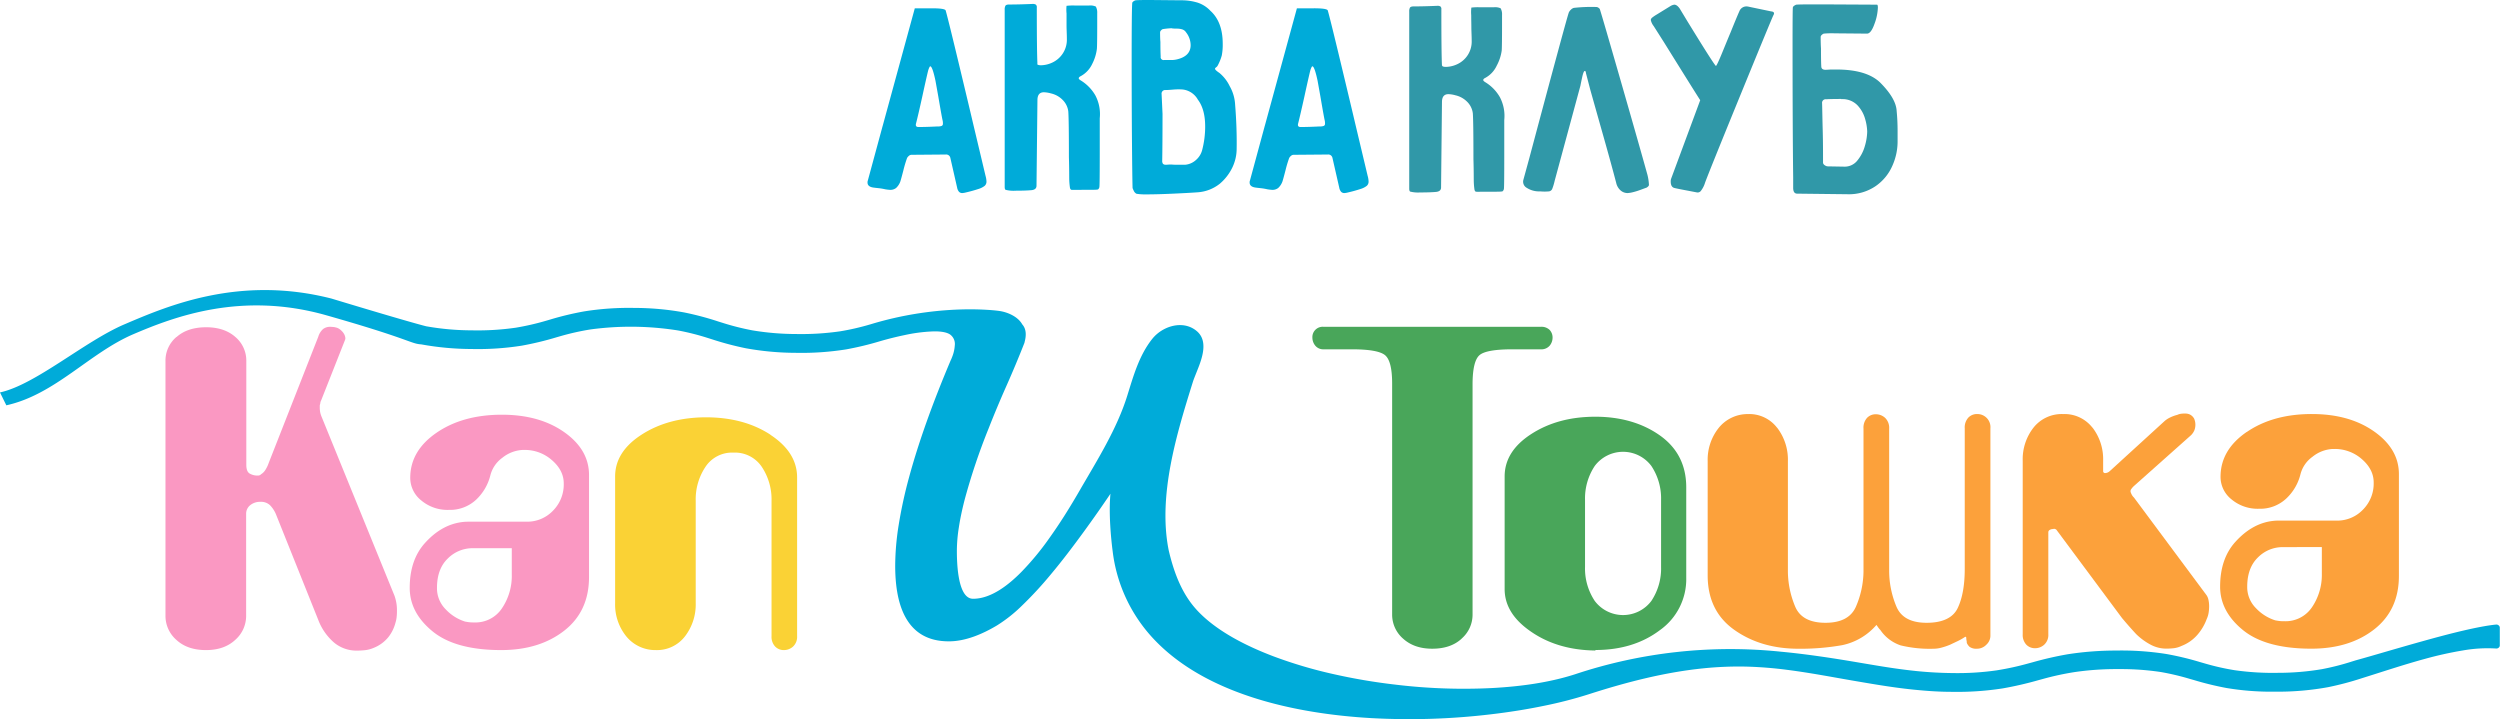
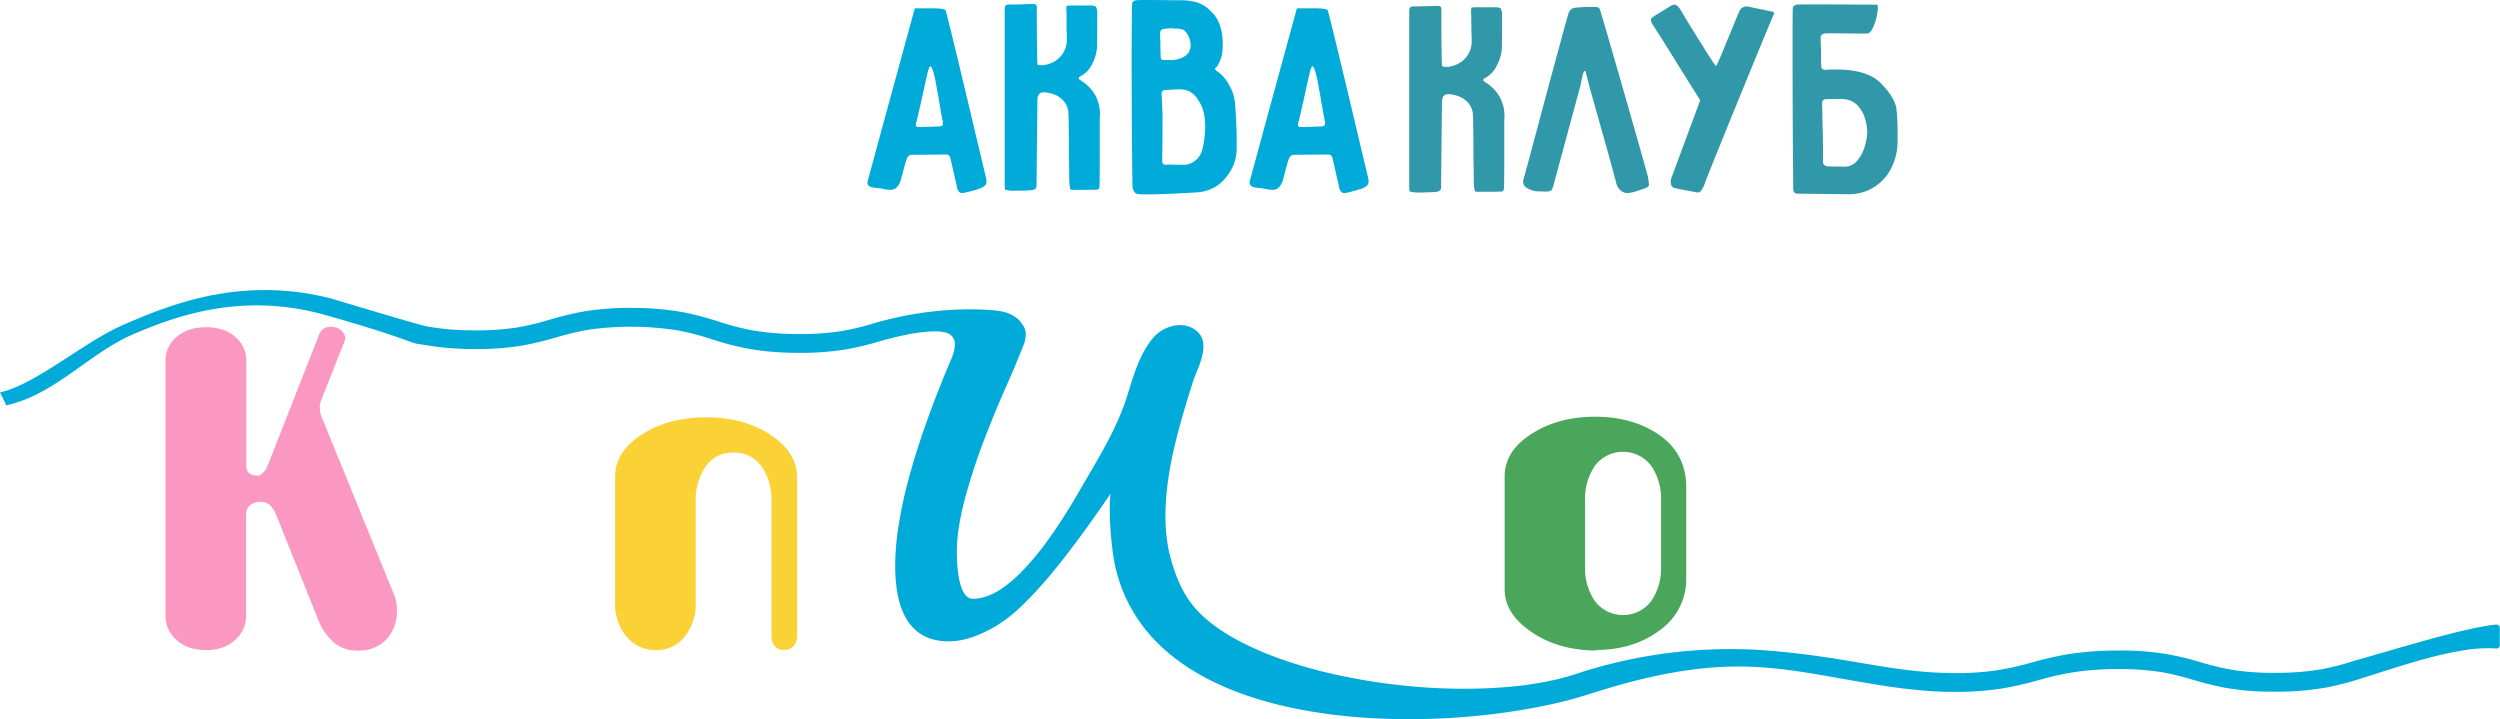
<svg xmlns="http://www.w3.org/2000/svg" viewBox="0 0 857.35 246.6">
  <defs>
    <style>.cls-1{fill:#00abd9;}.cls-2{fill:#3098a8;}.cls-3{fill:#fa98c2;}.cls-4{fill:#fad235;}.cls-5{fill:#49a65a;}.cls-6{fill:#fca13b;}</style>
  </defs>
  <g id="Слой_2" data-name="Слой 2">
    <g id="лого">
      <path class="cls-1" d="M302.7,43.17,297.62,61.9a1.63,1.63,0,0,0-.11.7c0,.94.64,1.5,1.91,1.71.42.06,1,.13,1.69.2a19.49,19.49,0,0,1,2.44.4,14.39,14.39,0,0,0,1.7.2,3.17,3.17,0,0,0,2.06-.65,5.58,5.58,0,0,0,1.43-2.16c.14-.4.5-1.68,1.06-3.85a40.88,40.88,0,0,1,1.27-4.26,2.47,2.47,0,0,1,.64-.75,1.28,1.28,0,0,1,.85-.35l11.75-.1a1.46,1.46,0,0,1,1.59,1.1l2.33,10.22a3.06,3.06,0,0,0,.64,1.45,1.51,1.51,0,0,0,1.16.45,6.44,6.44,0,0,0,1.17-.2c1.48-.34,2.93-.74,4.34-1.2a6.54,6.54,0,0,0,2.12-1.06,1.91,1.91,0,0,0,.64-1.55,8,8,0,0,0-.32-1.9l-4.24-17.83q-1-4.3-4.87-20.43T324.31,3.61c-.14-.54-1.88-.79-5.24-.76l-5.35,0-11,40.27Zm15.68-19.23c.28-.8.5-1.2.64-1.2q.74,0,1.8,5l.95,5.3c.85,5,1.34,7.68,1.48,8.22a4,4,0,0,1,.11,1.1.82.82,0,0,1-.37.8,3.46,3.46,0,0,1-1.43.2q-4,.2-6.57.2c-.77,0-1.06-.4-.85-1.2q.75-2.91,2.12-9.12c1.13-5.2,1.84-8.31,2.12-9.31Zm37.4-2.1q-.21-3.81-.22-18.94V2.6a1.18,1.18,0,0,0-.31-1,2,2,0,0,0-1.17-.25c-3.25.14-5.93.2-8.05.2-.64,0-1,.14-1.22.4a2.8,2.8,0,0,0-.26,1.41V64.1c0,.54.1.87.32,1a10.85,10.85,0,0,0,3.39.3c2.47,0,4.34-.07,5.61-.2,1.06-.14,1.59-.64,1.59-1.51l.32-29.34c0-1.81.74-2.71,2.22-2.71a10.09,10.09,0,0,1,2.44.4,8.08,8.08,0,0,1,3.92,2.16,6.71,6.71,0,0,1,2,4q.21,2.81.21,15.73.1,3.1.11,7.21a23.93,23.93,0,0,0,.26,3.31c.11.4.28.61.53.65s1.89,0,4.93,0c2.19,0,3.53,0,4-.1.14,0,.29-.12.43-.35a1.3,1.3,0,0,0,.21-.66q.1-.79.11-11V40.57a13.77,13.77,0,0,0-1.49-7.82,14.42,14.42,0,0,0-5.08-5.2c-.43-.27-.64-.51-.64-.71s.21-.5.64-.7a9.17,9.17,0,0,0,4-4.25,15.36,15.36,0,0,0,1.59-5.16c.07-.94.11-3.84.11-8.72V4.51a4.2,4.2,0,0,0-.48-2.26,4.55,4.55,0,0,0-2.38-.35h-4.66a19,19,0,0,0-3,.1,12.79,12.79,0,0,0,0,2.61c0,1.67,0,3.1,0,4.3s.11,2.74.11,4.41a8.59,8.59,0,0,1-1.49,5.16,8.69,8.69,0,0,1-3.55,3,9.49,9.49,0,0,1-3.76.9c-.91,0-1.37-.17-1.37-.5ZM388.3,1q-.21,1.8-.21,19.63,0,14.54.1,27t.21,16.83a6.7,6.7,0,0,0,.43,1,2,2,0,0,0,.95,1,19.37,19.37,0,0,0,3.5.2q3.71,0,9.11-.25t8.15-.45a13.68,13.68,0,0,0,7.84-3,17,17,0,0,0,4.24-5.51,14.9,14.9,0,0,0,1.48-6.51q.11-7.11-.53-15.12a14.26,14.26,0,0,0-1.85-6.26,13.47,13.47,0,0,0-3.55-4.56c-1-.67-1.48-1.13-1.48-1.4s.14-.32.42-.55a1.7,1.7,0,0,0,.53-.65A16,16,0,0,0,419,19a19.33,19.33,0,0,0,.32-4c0-5-1.42-8.78-4.24-11.31A10.44,10.44,0,0,0,410.7.9a19,19,0,0,0-5.77-.8L394.65,0c-2.33,0-4.06,0-5.19.1a2,2,0,0,0-.79.4c-.25.2-.37.37-.37.5Zm13.56,8.72a12.33,12.33,0,0,0,1.69.1,6.11,6.11,0,0,1,1.86.25,2.39,2.39,0,0,1,1.32,1,7.2,7.2,0,0,1,1.59,4.41c0,2.53-1.59,4.17-4.77,4.9a7.68,7.68,0,0,1-2,.2h-2.33a1,1,0,0,1-1.17-1.2c-.07-1.13-.1-2.8-.1-5-.07-.73-.11-1.83-.11-3.3a1,1,0,0,1,.32-.65,1.35,1.35,0,0,1,.64-.45,27.09,27.09,0,0,1,3.07-.3Zm9,24.54q2.44,3.3,2.44,9.11a31.77,31.77,0,0,1-1.06,8.21,6.78,6.78,0,0,1-2.12,3.31,6.28,6.28,0,0,1-3.6,1.6h-3.18c-.35,0-.79,0-1.32-.05a13.5,13.5,0,0,0-1.86.05h-.32a1.3,1.3,0,0,1-1-.3,1.68,1.68,0,0,1-.27-1.1q.1-5.31.11-16l-.32-6.81a1.23,1.23,0,0,1,1.38-1.4c.49,0,1.34-.05,2.54-.15a20.3,20.3,0,0,1,3.18-.05,6.84,6.84,0,0,1,5.4,3.61Zm22.88,8.91L428.66,61.9a1.63,1.63,0,0,0-.11.7c0,.94.64,1.5,1.91,1.71.42.06,1,.13,1.69.2a19.49,19.49,0,0,1,2.44.4,14.39,14.39,0,0,0,1.7.2,3.17,3.17,0,0,0,2.06-.65,5.58,5.58,0,0,0,1.43-2.16c.14-.4.5-1.68,1.06-3.85a40.88,40.88,0,0,1,1.27-4.26,2.47,2.47,0,0,1,.64-.75,1.28,1.28,0,0,1,.85-.35l11.75-.1a1.46,1.46,0,0,1,1.59,1.1l2.33,10.22a3.06,3.06,0,0,0,.64,1.45,1.51,1.51,0,0,0,1.16.45,6.44,6.44,0,0,0,1.17-.2c1.48-.34,2.93-.74,4.34-1.2a6.54,6.54,0,0,0,2.12-1.06,1.91,1.91,0,0,0,.64-1.55,8,8,0,0,0-.32-1.9l-4.24-17.83q-1-4.3-4.87-20.43T455.35,3.61q-.21-.81-5.24-.76l-5.35,0-11,40.27Zm15.68-19.23c.28-.8.5-1.2.64-1.2q.74,0,1.8,5l.95,5.3c.85,5,1.34,7.68,1.48,8.22a4,4,0,0,1,.11,1.1.82.82,0,0,1-.37.8,3.46,3.46,0,0,1-1.43.2q-4,.2-6.57.2c-.78,0-1.06-.4-.85-1.2.5-1.94,1.2-5,2.12-9.12,1.13-5.2,1.84-8.31,2.12-9.31Z" />
      <path class="cls-2" d="M494.51,22.44q-.21-3.81-.21-18.93v-.3a1.19,1.19,0,0,0-.32-1A2,2,0,0,0,492.81,2c-3.25.14-5.93.2-8.05.2-.63,0-1,.14-1.22.4A2.8,2.8,0,0,0,483.28,4v60.7c0,.53.11.86.32,1A10.85,10.85,0,0,0,487,66c2.47,0,4.34-.07,5.61-.2q1.59-.21,1.59-1.5L494.51,35c0-1.81.74-2.71,2.22-2.71a10.09,10.09,0,0,1,2.44.4,8.16,8.16,0,0,1,3.92,2.16,6.71,6.71,0,0,1,2,4q.21,2.8.21,15.73.1,3.1.11,7.21a23.76,23.76,0,0,0,.26,3.31c.11.4.29.61.53.65s1.89,0,4.93,0c2.19,0,3.53,0,4-.1.14,0,.28-.12.42-.35a1.3,1.3,0,0,0,.21-.65q.11-.81.11-11V41.17a13.79,13.79,0,0,0-1.49-7.82,14.34,14.34,0,0,0-5.08-5.2c-.42-.27-.64-.5-.64-.71s.22-.5.64-.7a9.12,9.12,0,0,0,4-4.25A15.36,15.36,0,0,0,515,17.33c.07-.94.11-3.84.11-8.72V5.11a4.2,4.2,0,0,0-.48-2.26,4.53,4.53,0,0,0-2.38-.35h-4.66a19,19,0,0,0-3,.1,12.79,12.79,0,0,0-.05,2.61c0,1.67.05,3.1.05,4.31s.11,2.73.11,4.4a8.54,8.54,0,0,1-5,8.12,9.53,9.53,0,0,1-3.76.9c-.92,0-1.38-.17-1.38-.5ZM542,29.35c.07-.4.26-1.34.58-2.81s.62-2.2.9-2.2.35.27.42.8l1.49,5.71q1.8,6.4,4.55,16.13t4.34,15.82a4.83,4.83,0,0,0,1.49,2.51,3.64,3.64,0,0,0,2.43.9,10.09,10.09,0,0,0,1.38-.2,23.09,23.09,0,0,0,3-.9l2.17-.8c.5-.34.74-.64.74-.91a17.52,17.52,0,0,0-.53-3.5q-2.64-9.52-9-31.65T548.64,3.11a1.41,1.41,0,0,0-.48-.46,1.27,1.27,0,0,0-.69-.25,54.63,54.63,0,0,0-7.73.3,2.24,2.24,0,0,0-1,.61,3,3,0,0,0-.74,1q-.85,2.4-13.56,50l-2,7.31a2.4,2.4,0,0,0,1.17,2.81,7.74,7.74,0,0,0,4.55,1.2,16.71,16.71,0,0,0,3.08,0,1.46,1.46,0,0,0,1.06-.8,17.9,17.9,0,0,0,.84-2.76L542,29.35Zm46.5-6.71q-.42,0-10.06-15.73L576.08,3c-.64-.93-1.27-1.4-1.91-1.4A3.7,3.7,0,0,0,573,2l-4.87,3a13.47,13.47,0,0,0-1.48,1,1.22,1.22,0,0,0-.53.85,5.12,5.12,0,0,0,1,2.1l3.5,5.51Q581,31.15,583.07,34.36l-10,27a2.87,2.87,0,0,0-.11.9c0,1.27.43,2,1.28,2.21s2.5.53,5,1L582,66a1.41,1.41,0,0,0,1.27-.5,8.72,8.72,0,0,0,1.48-2.91q1.8-4.8,12.19-30.2T608.17,5.21a1.42,1.42,0,0,0,.22-.6c0-.4-.32-.64-1-.7L599.7,2.3a3.13,3.13,0,0,0-.85-.1,2.59,2.59,0,0,0-2.33,1.61c-.77,1.73-1.76,4.14-3,7.21q-.64,1.5-2.71,6.56c-1.37,3.37-2.17,5.06-2.38,5.06ZM625.23,1.5c-5,0-8.09,0-9.22.1a2.94,2.94,0,0,0-.68.35,1.16,1.16,0,0,0-.48.55q-.11.71-.11,12.12,0,28.56.21,46.18v3.61c0,1.33.46,2,1.38,2l17.16.2a16.23,16.23,0,0,0,9.85-2.86,16.46,16.46,0,0,0,5.67-7,20.28,20.28,0,0,0,1.75-8V44.87q0-3.49-.32-6.81-.21-4.31-5.72-9.81-4.66-4.41-14.93-4.41c-1.28,0-2.18,0-2.71.05l-1,.05c-1,0-1.49-.4-1.49-1.2-.07-1.14-.1-3.17-.1-6.11-.07-1-.11-2.34-.11-4a1,1,0,0,1,.37-.65,2,2,0,0,1,.69-.45,30.43,30.43,0,0,1,3.71-.1l11.12.1c.92,0,1.77-1.1,2.55-3.31A17.56,17.56,0,0,0,644,2.6c0-.66-.11-1-.32-1l-18.43-.1ZM631.48,34A7.11,7.11,0,0,1,637,36.11a11.24,11.24,0,0,1,2.65,4.76,17.26,17.26,0,0,1,.69,4.2,18.85,18.85,0,0,1-.8,5A13.57,13.57,0,0,1,637,55a5.5,5.5,0,0,1-4.5,2.15l-5.83-.1a1.71,1.71,0,0,1-.47-.15,2.16,2.16,0,0,1-.69-.45,1,1,0,0,1-.32-.8c0-3.4,0-7.08-.11-11s-.14-7-.21-9.21a1.23,1.23,0,0,1,1.38-1.4c1.27-.07,3-.1,5.19-.1Z" />
      <path class="cls-1" d="M144.55,118.11c-3.86-.24-3.56-1.73-32.69-10s-52.21.55-66.2,6.53h0C30.57,121.13,18.91,135.29,2.17,139L0,134.58C12.25,131.89,29.09,117,42.74,111.2h0c14.85-6.35,39.41-16.85,70.9-8.82,28.44,8.61,32.46,9.49,32.49,9.51a90.61,90.61,0,0,0,15.75,1.4,91.72,91.72,0,0,0,15-.91,88.22,88.22,0,0,0,10.44-2.4l1.37-.4a105,105,0,0,1,11.68-2.8,97.69,97.69,0,0,1,17.18-1.18,95.53,95.53,0,0,1,17.14,1.56,102.06,102.06,0,0,1,11.6,3.08l1.31.41a87.49,87.49,0,0,0,10.4,2.64,91.71,91.71,0,0,0,15,1.26,93.59,93.59,0,0,0,15.06-.92,85,85,0,0,0,10.5-2.42l1.24-.37a119.4,119.4,0,0,1,28-4.65c3.18-.14,6.38-.15,9.57,0,1.76.09,3.59.21,5.33.45,3,.43,6.42,2,7.87,4.6,1.54,1.72,1.35,4.11.78,6.16a.69.69,0,0,1,0,.1q-2.94,7.49-6.21,14.85t-6.18,14.77a213.58,213.58,0,0,0-8.14,24.24c-.81,3.16-1.52,6.35-2,9.57a51.66,51.66,0,0,0-.67,7.85c0,3.38.12,14.88,4.52,16.39a3.2,3.2,0,0,0,1.07.17c6.3,0,12.38-5,16.43-9.09a94,94,0,0,0,9.65-11.65c3.79-5.29,7.23-10.83,10.46-16.43,6.05-10.47,12.7-20.94,16.3-32.46,2.1-6.73,4.06-13.84,8.6-19.53a12.82,12.82,0,0,1,3.71-3.11c3.69-2.06,8.27-2.33,11.59.53a6.17,6.17,0,0,1,1.55,2c1.28,2.67.5,6-.4,8.67-.42,1.24-.91,2.45-1.4,3.67-.39,1-.81,2-1.12,2.95-2.95,9.44-5.86,18.91-7.67,28.62-1.78,9.54-2.56,19.61-.65,29.19,1.54,6.58,3.87,13.35,8.2,18.8,6.5,8.17,18.06,13.94,27.91,17.65a154.23,154.23,0,0,0,20,5.94,200.79,200.79,0,0,0,22,3.74,194.89,194.89,0,0,0,32.94,1.12c9.39-.51,19.3-1.82,28.23-4.69a168.61,168.61,0,0,1,70.75-7.76c9,.85,17.94,2.23,26.85,3.75,2.62.44,5.24.89,7.86,1.31,3.85.62,7.7,1.16,11.58,1.56q6.2.63,12.41.7a94.43,94.43,0,0,0,15.22-.93,98,98,0,0,0,11-2.41l1.48-.4a119.14,119.14,0,0,1,11.83-2.7,107.72,107.72,0,0,1,16.54-1.28h.19a98.26,98.26,0,0,1,17.06,1.17,101.42,101.42,0,0,1,11.6,2.77l1.56.45a84.56,84.56,0,0,0,10.34,2.35,92.87,92.87,0,0,0,14.91.9,90,90,0,0,0,15-1.25,85.83,85.83,0,0,0,10.41-2.66l1.27-.39,0,0c3.44-.95,6.86-1.95,10.29-2.95,4.12-1.19,8.25-2.39,12.39-3.54,4.64-1.3,9.32-2.56,14-3.66,2.05-.48,4.12-.93,6.19-1.32,1.71-.32,3.45-.61,5.19-.78a1.17,1.17,0,0,1,.9.28,1,1,0,0,1,.39.83v6a1,1,0,0,1-.38.81,1.16,1.16,0,0,1-.9.29,48.5,48.5,0,0,0-11.35.66,126.12,126.12,0,0,0-12.92,2.86c-7.34,2-14.49,4.4-21.73,6.66a104.37,104.37,0,0,1-11.61,3.08,96.64,96.64,0,0,1-17.15,1.55h-1.53a93.58,93.58,0,0,1-16.13-1.26,106.12,106.12,0,0,1-11.19-2.73l-1.34-.38A86.59,86.59,0,0,0,741,230.46a91.54,91.54,0,0,0-14-1h-.21a99.74,99.74,0,0,0-15.16,1,97,97,0,0,0-11,2.37l-1.58.43a121.89,121.89,0,0,1-12.24,2.82,101.72,101.72,0,0,1-17.44,1.18c-4.44,0-8.86-.32-13.28-.77-4.1-.42-8.17-1-12.24-1.66-2.49-.4-5-.83-7.46-1.25-7.86-1.34-15.72-2.88-23.64-3.88a136.61,136.61,0,0,0-13.72-1.09,119.86,119.86,0,0,0-15,.6c-13.25,1.35-26.4,4.77-39,8.82a145.71,145.71,0,0,1-15.44,4c-6,1.25-12.13,2.21-18.25,2.93a236.68,236.68,0,0,1-41.06,1.31c-26-1.48-57-8.1-74.91-27.43A53.09,53.09,0,0,1,381.57,189c-.55-4.18-1.4-13-.75-19.68q-4.45,6.6-9.12,13c-3.64,5-7.42,10-11.42,14.77a128.86,128.86,0,0,1-9.93,10.73,49.87,49.87,0,0,1-8.5,6.7c-4.79,2.85-10.65,5.42-16.41,5.42C309.92,220,307,205.87,307,194a90.22,90.22,0,0,1,1.2-14,155.55,155.55,0,0,1,3.57-16.37c1.71-6.31,3.73-12.56,5.92-18.74,2.53-7.11,5.31-14.14,8.25-21.1.08-.21.19-.41.28-.61.17-.4.33-.81.48-1.22a12.43,12.43,0,0,0,.73-3.45,4,4,0,0,0-1.67-3.84c-1.55-1-4.34-1.09-6.16-1a55,55,0,0,0-9.3,1.23c-2.85.59-5.68,1.3-8.48,2.11a106.83,106.83,0,0,1-11.65,2.81A97.07,97.07,0,0,1,272.94,121a97.39,97.39,0,0,1-17.14-1.56,104.74,104.74,0,0,1-11.6-3.07l-1.33-.42a85.41,85.41,0,0,0-10.39-2.63,103,103,0,0,0-30-.34A87,87,0,0,0,192,115.34l-1.28.37A106.86,106.86,0,0,1,179,118.53a96.2,96.2,0,0,1-17.21,1.16,97.78,97.78,0,0,1-17.28-1.58Z" />
      <path class="cls-3" d="M60.57,115.56q3.76-3.33,10.14-3.33,6.21,0,10,3.33a10.61,10.61,0,0,1,3.76,8.27v35.56c0,1.54.38,2.55,1.14,3a5.31,5.31,0,0,0,2.78.7A2,2,0,0,0,89,163a1.75,1.75,0,0,0,.57-.39A4.47,4.47,0,0,0,91,161.17a11.17,11.17,0,0,0,1.15-2.4l17-43.29a5.72,5.72,0,0,1,1.64-2.63,3.86,3.86,0,0,1,2.45-.77,8.07,8.07,0,0,1,1.06.07c.38,0,.79.14,1.23.24a4.17,4.17,0,0,1,1.47.93,4.85,4.85,0,0,1,1,1.23,3.53,3.53,0,0,1,.41,1.16,1.41,1.41,0,0,1-.08.85l-8.18,20.72a2.64,2.64,0,0,0-.24.62,2.21,2.21,0,0,0-.09.62,1.39,1.39,0,0,0-.16.61v.62a8.85,8.85,0,0,0,.16,1.7,8.22,8.22,0,0,0,.5,1.55l25,61.38a16.88,16.88,0,0,1,.57,2.17,14.62,14.62,0,0,1,.24,2.78c0,.62,0,1.3-.08,2a9.47,9.47,0,0,1-.41,2.16,13.24,13.24,0,0,1-2.45,5,12.35,12.35,0,0,1-5.07,3.7,10.34,10.34,0,0,1-2.94.78,27.5,27.5,0,0,1-2.78.15,12,12,0,0,1-7.77-2.7,19.27,19.27,0,0,1-5.48-7.82L94.59,176.25a10.1,10.1,0,0,0-2-3,4.46,4.46,0,0,0-3.27-1.15,5.36,5.36,0,0,0-3.52,1.15,3.75,3.75,0,0,0-1.39,3v34.94a10.93,10.93,0,0,1-3.76,8.27q-3.76,3.48-10,3.48-6.37,0-10.14-3.48a10.89,10.89,0,0,1-3.76-8.27V123.83a10.58,10.58,0,0,1,3.76-8.27Z" />
-       <path class="cls-3" d="M149.7,148.41q9-6.18,22.4-6.19,12.92,0,21.42,6T202,162.94v34.95q0,11.76-8.51,18.4t-21.58,6.65q-15.7,0-23.55-6.41t-7.85-14.93q0-9.58,5.23-15.38t11.61-7c.55-.11,1.07-.18,1.56-.23a15.14,15.14,0,0,1,1.55-.08h20.28a12.18,12.18,0,0,0,8.83-3.7,12.77,12.77,0,0,0,3.76-9.44q0-4.48-4.09-8a14,14,0,0,0-9.32-3.47h-.66a12.07,12.07,0,0,0-7,2.7,10.68,10.68,0,0,0-4.08,5.95,17.16,17.16,0,0,1-5,8.51,13.13,13.13,0,0,1-9.24,3.4,13.94,13.94,0,0,1-9.48-3.25,9.88,9.88,0,0,1-3.77-7.73q0-9.27,9-15.46ZM162.13,188h0a12,12,0,0,0-8.59,3.56q-3.67,3.55-3.68,10a10.21,10.21,0,0,0,3,7.42,15.47,15.47,0,0,0,6.62,4.18c.54.1,1,.18,1.47.23a11.38,11.38,0,0,0,1.31.07h.33a10.91,10.91,0,0,0,9.56-4.86,19.8,19.8,0,0,0,3.36-11.52V188Z" />
      <path class="cls-4" d="M264.2,149.11q9.15,6,9.16,14.61v54.43A4.54,4.54,0,0,1,272,221.7a4.64,4.64,0,0,1-3.19,1.24,4.09,4.09,0,0,1-3-1.24,4.87,4.87,0,0,1-1.22-3.55v-46.4a20.07,20.07,0,0,0-3.35-11.66,11.08,11.08,0,0,0-9.73-4.87,10.91,10.91,0,0,0-9.57,4.87,20,20,0,0,0-3.35,11.66v35.11a17.92,17.92,0,0,1-3.68,11.36,12.1,12.1,0,0,1-10.06,4.72,12.83,12.83,0,0,1-10.14-4.79,17.34,17.34,0,0,1-3.76-11.29V163.72q-.16-8.67,9-14.61t22.08-6q13.08,0,22.24,6Z" />
-       <path class="cls-5" d="M501.28,219q-3.76,3.48-10.12,3.47-6.18,0-10-3.47a10.88,10.88,0,0,1-3.74-8.25V131.5q0-7.71-2.45-9.71t-11.41-2H454a3.52,3.52,0,0,1-2.93-1.24,4.36,4.36,0,0,1-1-2.77,3.54,3.54,0,0,1,3.91-3.7h74.36a4,4,0,0,1,3.1,1.07,3.79,3.79,0,0,1,1,2.63,4.36,4.36,0,0,1-1,2.77,3.73,3.73,0,0,1-3.1,1.24h-9.62q-9,0-11.33,2T505,131.5v79.25a10.86,10.86,0,0,1-3.75,8.25Z" />
      <path class="cls-5" d="M547.15,223.09q-12.89-.15-22-6.4C519,212.52,516,207.62,516,202V163.42c0-5.76,3-10.61,9.13-14.57s13.42-5.94,22-5.94,16.06,2.14,22.09,6.4,9.06,10.21,9.06,17.81v31a21.43,21.43,0,0,1-9.06,18q-9,6.79-22.09,6.79v.15Zm-.25-63.29h0a20.08,20.08,0,0,0-3.33,11.63v23a20.08,20.08,0,0,0,3.33,11.65,12.15,12.15,0,0,0,19.42,0,20.08,20.08,0,0,0,3.33-11.65v-23a20.08,20.08,0,0,0-3.33-11.63,12.13,12.13,0,0,0-19.42,0Z" />
-       <path class="cls-6" d="M609.46,146.69a18,18,0,0,1,3.68,11.49V196a31.76,31.76,0,0,0,2.53,12.1q2.36,5.47,10.35,5.48c5.32,0,8.81-1.83,10.43-5.48a31.24,31.24,0,0,0,2.62-12.1v-49a5,5,0,0,1,1.22-3.7,4.07,4.07,0,0,1,3-1.23,4.68,4.68,0,0,1,3.19,1.23,4.74,4.74,0,0,1,1.39,3.7v49a31.76,31.76,0,0,0,2.52,12.1c1.58,3.65,5,5.48,10.35,5.48s9-1.67,10.61-5,2.44-7.83,2.44-13.48V146.92a5,5,0,0,1,1.23-3.7,4.07,4.07,0,0,1,3-1.23,4.5,4.5,0,0,1,4.57,4.93v71.23a4.18,4.18,0,0,1-1.39,2.94,4.39,4.39,0,0,1-3.18,1.38,4,4,0,0,1-2.53-.61,3.75,3.75,0,0,1-1-1.4,3.67,3.67,0,0,0-.09-.84,3.63,3.63,0,0,1-.08-.54,1.66,1.66,0,0,0-.08-.62c-.05-.1-.19-.1-.41,0a19.3,19.3,0,0,1-2.44,1.39l-2.62,1.24a22,22,0,0,1-2.93,1,10.4,10.4,0,0,1-2.78.39,42.35,42.35,0,0,1-11.24-1.15,13.67,13.67,0,0,1-7-5.32,4.36,4.36,0,0,1-.66-.78c-.22-.3-.43-.61-.65-.92a21.23,21.23,0,0,1-11.74,6.94,81.74,81.74,0,0,1-15,1.23q-12.87,0-22-6.47t-9.14-18.66V158.18a17.52,17.52,0,0,1,3.76-11.41A12.77,12.77,0,0,1,599.44,142a12,12,0,0,1,10,4.7Z" />
-       <path class="cls-6" d="M717.58,146.61A17.78,17.78,0,0,1,721.25,158v3.55a.64.64,0,0,0,.65.69,2.41,2.41,0,0,0,1.64-.69l18.75-17.12a8.27,8.27,0,0,1,1.87-1.23,12.42,12.42,0,0,1,2.53-.93,4.45,4.45,0,0,1,1.31-.38,11.34,11.34,0,0,1,1.3-.08,4.91,4.91,0,0,1,.89.08,3.78,3.78,0,0,1,.74.23,3.44,3.44,0,0,1,1.54,1.47,5.35,5.35,0,0,1,.09,3.92,5.25,5.25,0,0,1-1.14,1.71l-19.57,17.42a6.69,6.69,0,0,0-1,1.15,1.15,1.15,0,0,0-.16,1,7.41,7.41,0,0,0,.41.92,3.9,3.9,0,0,0,.73.93l24.63,33.14a4.37,4.37,0,0,1,.89,1.85,10.16,10.16,0,0,1,.25,2.31,14.09,14.09,0,0,1-.17,2.16,8,8,0,0,1-.65,2.16,17.38,17.38,0,0,1-3.1,5.32,13.7,13.7,0,0,1-5.54,3.93,8.46,8.46,0,0,1-2.61.78,22.84,22.84,0,0,1-2.61.15,11.39,11.39,0,0,1-5.3-1.31,21.46,21.46,0,0,1-5-3.63c-.77-.81-1.55-1.69-2.37-2.61s-1.66-1.91-2.52-2.93l-22.35-30.08a1,1,0,0,0-.57-.45.92.92,0,0,0-.73,0,2.13,2.13,0,0,0-1.14.3.92.92,0,0,0-.49.78v35a4.51,4.51,0,0,1-1.39,3.56,4.63,4.63,0,0,1-3.17,1.23,4.1,4.1,0,0,1-3-1.23,4.88,4.88,0,0,1-1.22-3.56V158a17.55,17.55,0,0,1,3.75-11.41A12.34,12.34,0,0,1,707.55,142a12.11,12.11,0,0,1,10,4.62Z" />
-       <path class="cls-6" d="M770.5,148.16q9-6.18,22.34-6.17,12.88,0,21.37,6t8.47,14.65v34.84q0,11.73-8.47,18.35t-21.53,6.63q-15.66,0-23.49-6.39t-7.82-14.89q0-9.56,5.22-15.34t11.57-7c.54-.1,1.06-.17,1.55-.22a12.75,12.75,0,0,1,1.55-.08h20.22a12.17,12.17,0,0,0,8.81-3.7,12.68,12.68,0,0,0,3.74-9.4q0-4.47-4.07-8a14,14,0,0,0-9.3-3.47H800a12,12,0,0,0-7,2.71,10.59,10.59,0,0,0-4.07,5.93,17,17,0,0,1-5,8.47,13.06,13.06,0,0,1-9.21,3.39,13.94,13.94,0,0,1-9.46-3.23,9.85,9.85,0,0,1-3.75-7.7q0-9.26,9-15.42Zm12.39,39.47h0a11.93,11.93,0,0,0-8.56,3.54q-3.66,3.56-3.67,10a10.19,10.19,0,0,0,3,7.4,15.53,15.53,0,0,0,6.61,4.17c.54.1,1,.18,1.47.23a11.33,11.33,0,0,0,1.3.07h.33a10.91,10.91,0,0,0,9.54-4.85,19.75,19.75,0,0,0,3.34-11.48v-9.1Z" />
    </g>
  </g>
</svg>